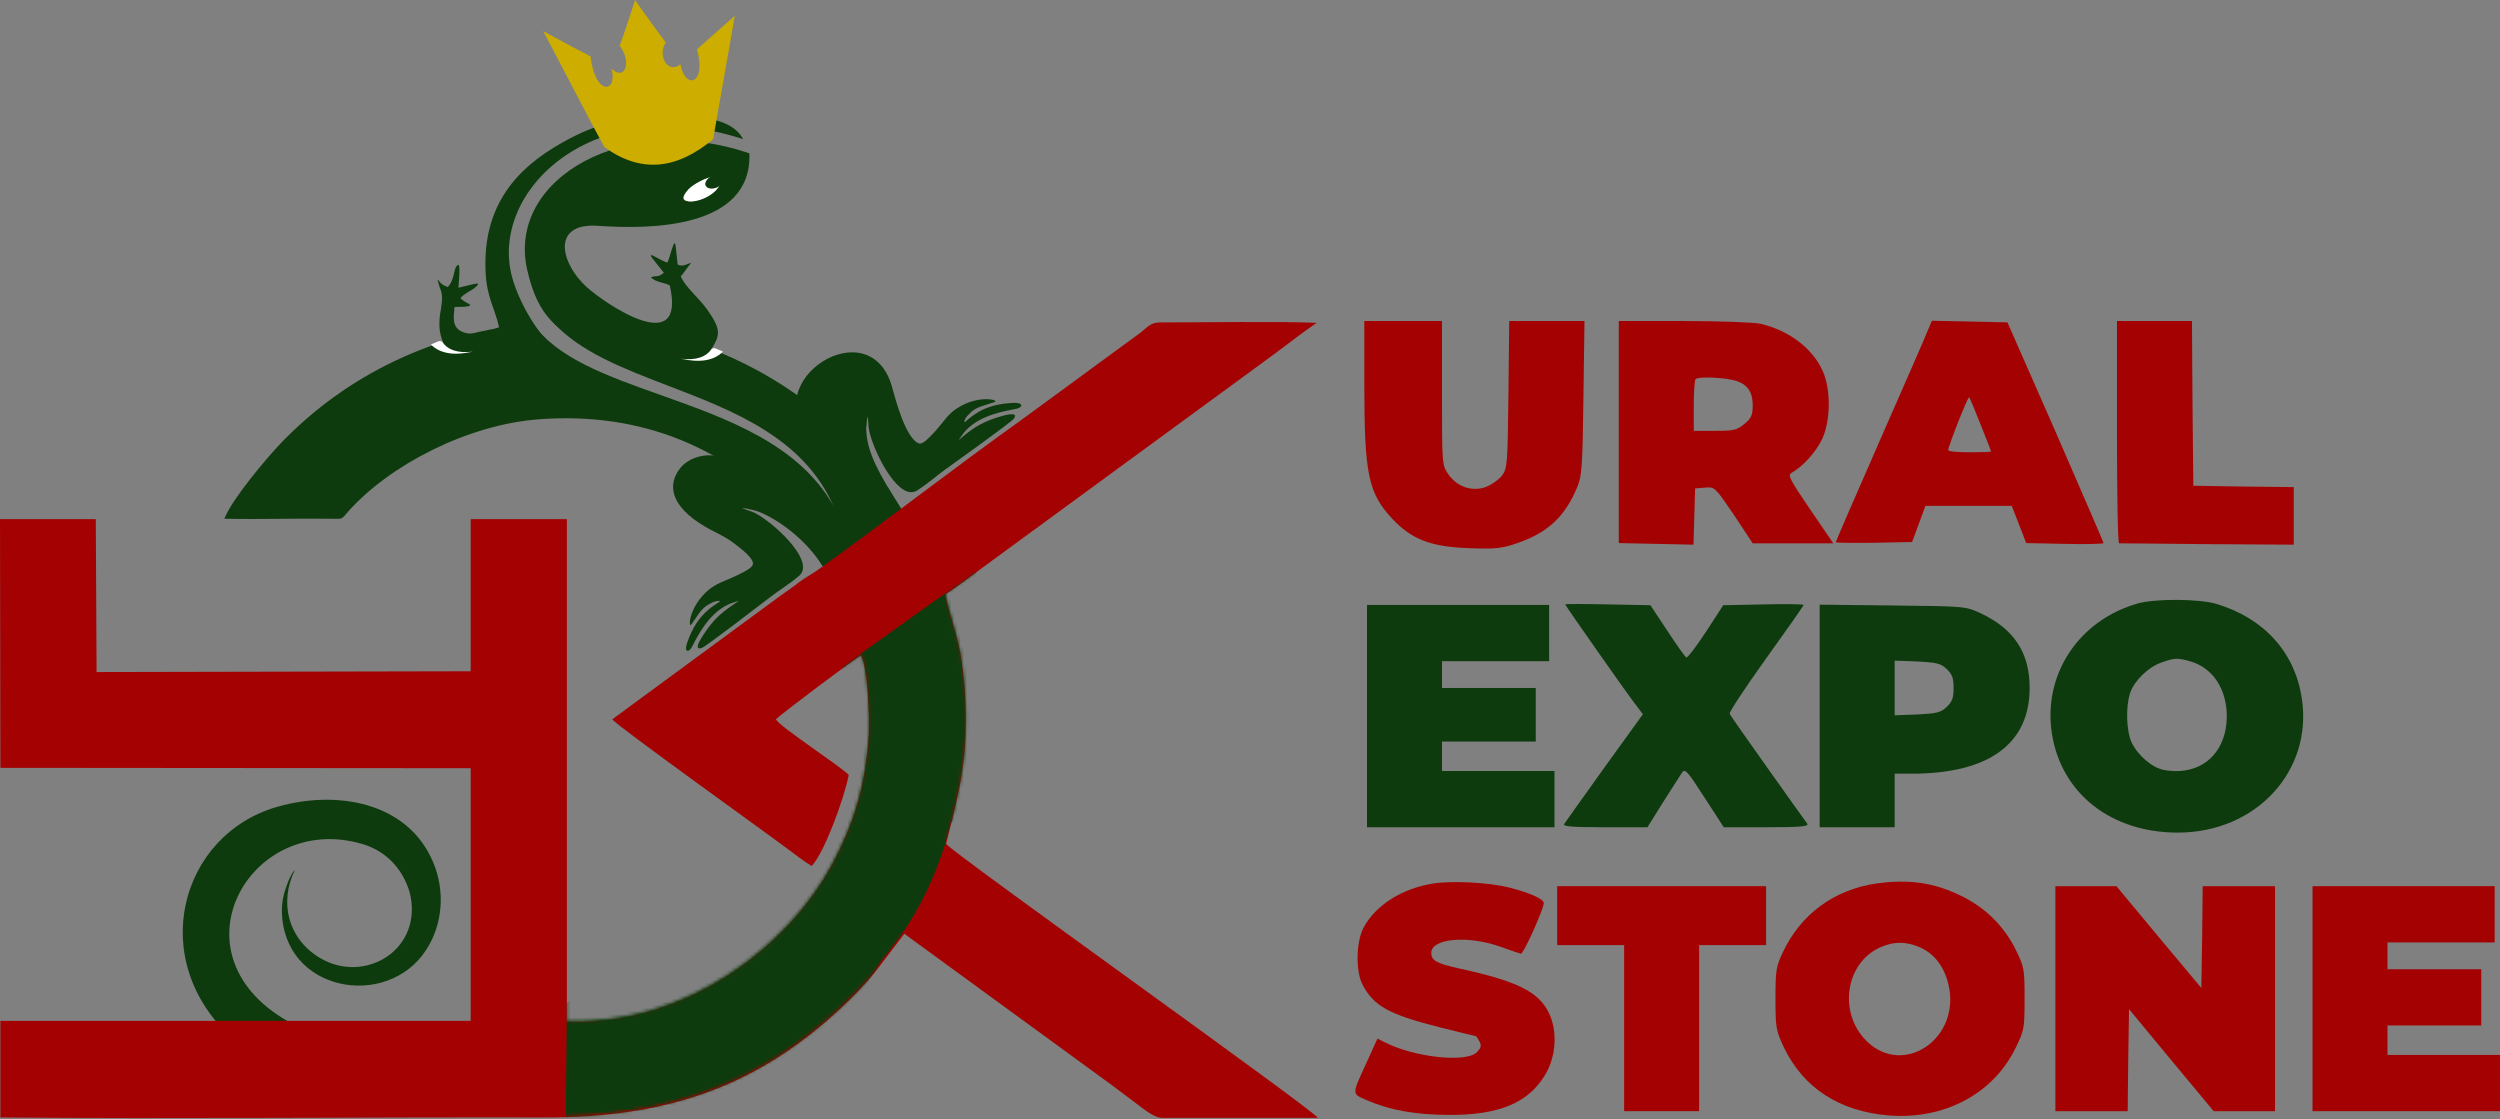
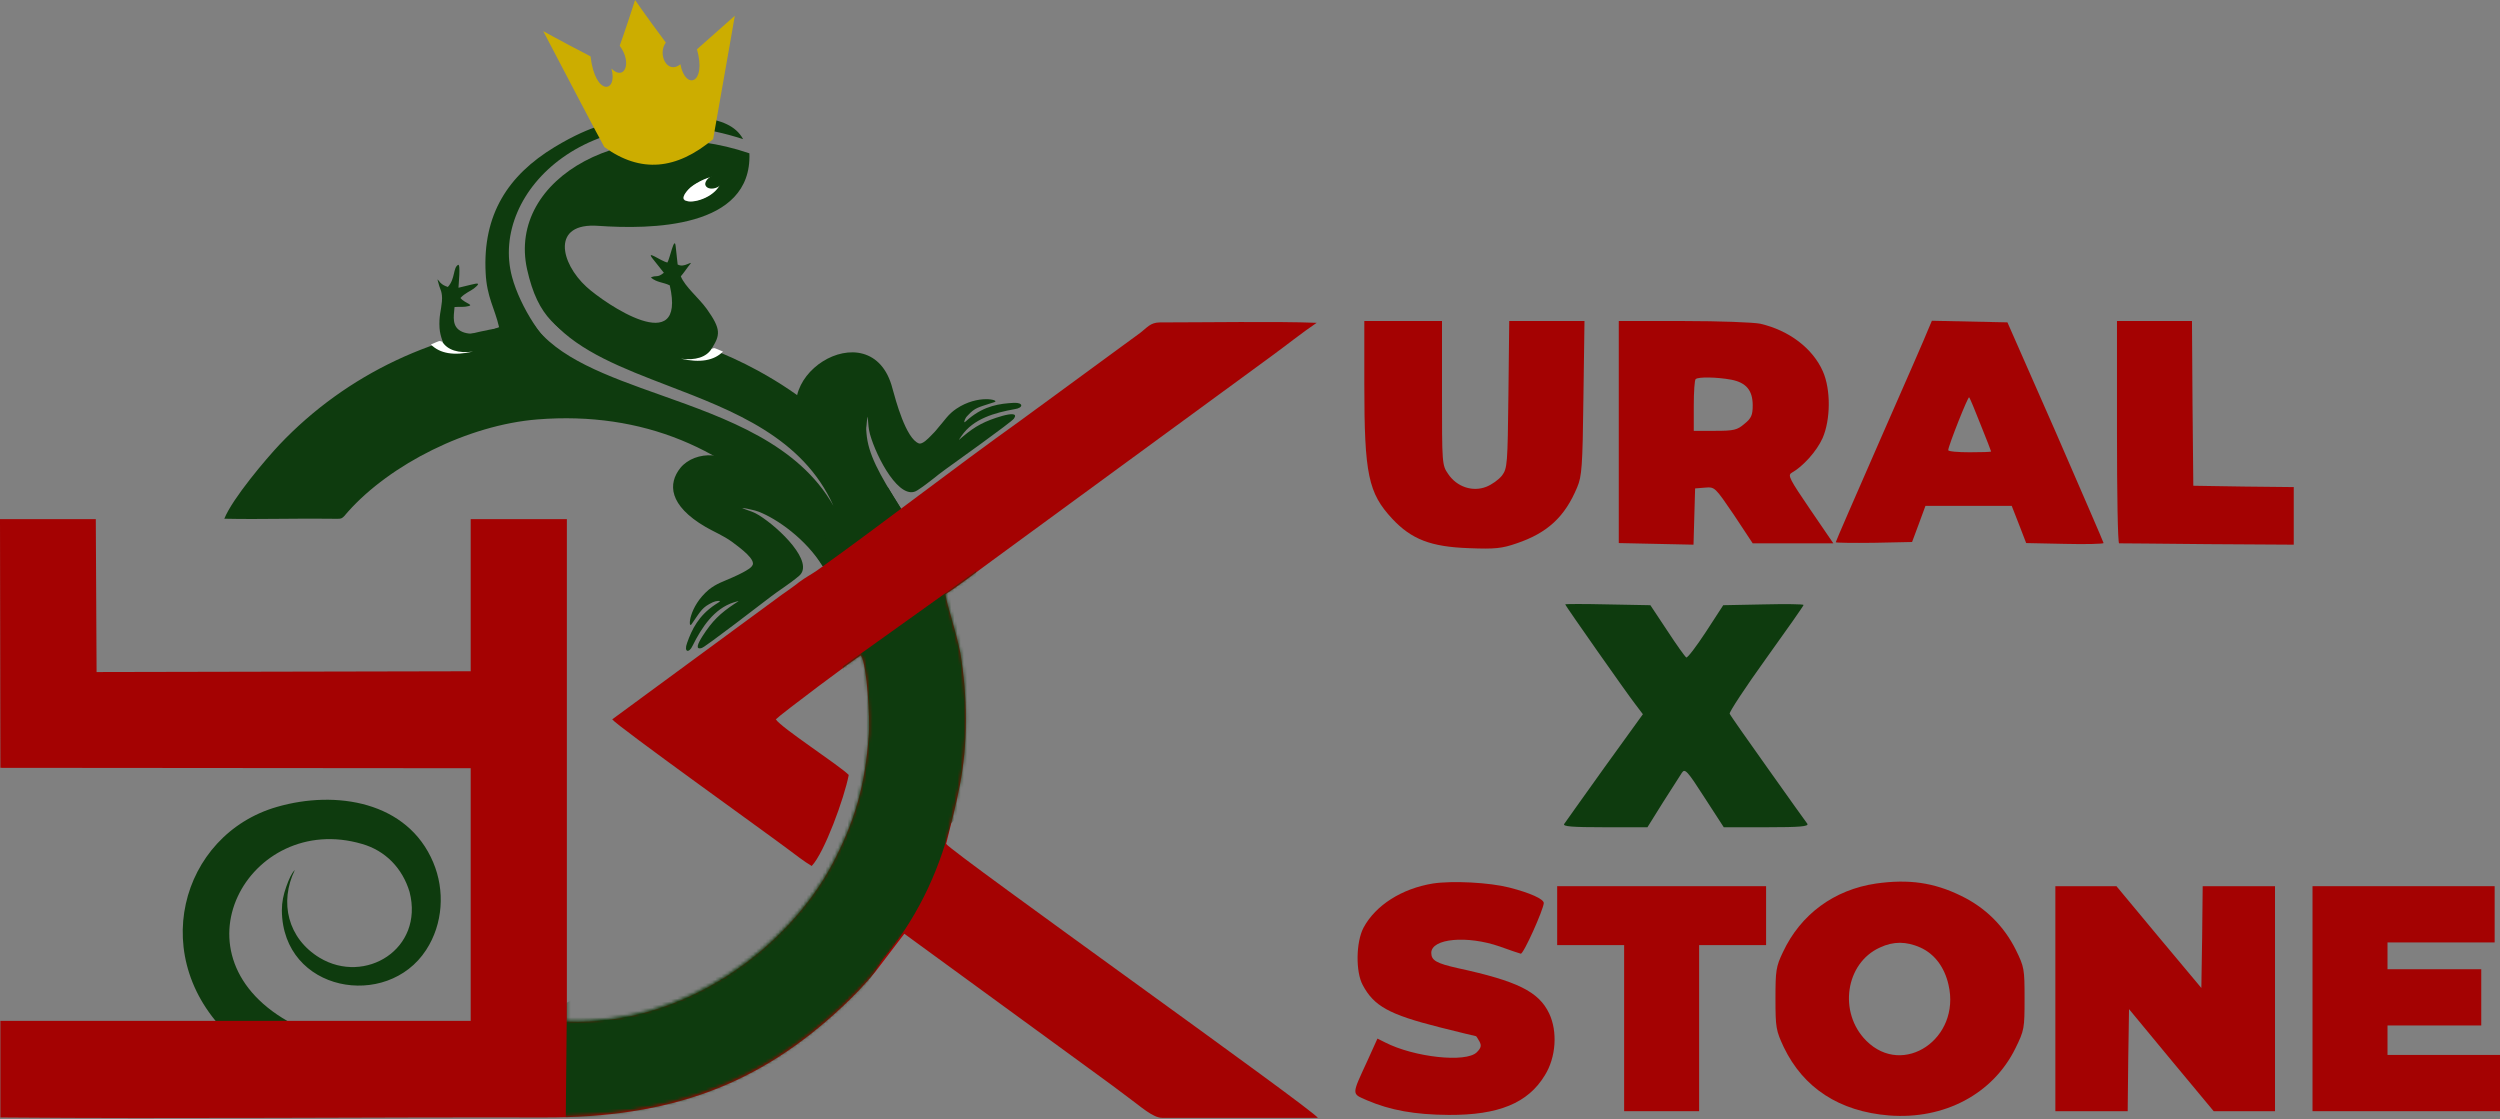
<svg xmlns="http://www.w3.org/2000/svg" width="795" height="356" viewBox="0 0 795 356" fill="none">
  <rect x="0" y="0" width="795" height="356" fill="#808080" stroke="none" />
  <path fill-rule="evenodd" clip-rule="evenodd" d="M100.915 333.415C91.889 332.287 75.843 331.66 74.339 330.657C46.008 305.338 57.415 265.353 88.129 256.579C106.807 251.189 129.623 254.824 137.771 274.253C141.532 283.152 140.905 293.806 135.515 302.079C123.104 321.257 89.884 315.491 89.633 289.545C89.633 286.787 90.134 284.531 91.012 282.024C91.889 279.517 92.767 277.637 93.77 276.634C88.755 286.912 91.513 298.444 101.668 304.586C116.084 313.235 134.888 301.828 130.25 283.653C127.993 276.133 122.603 270.492 115.081 268.361C79.228 257.833 52.777 304.586 93.394 325.769C97.656 327.775 95.776 332.914 100.915 333.415Z" fill="#0E3B0E" />
  <path fill-rule="evenodd" clip-rule="evenodd" d="M218.377 63.925C218.377 63.925 215.745 63.8 218.753 60.416C219.255 59.789 220.759 58.786 221.637 58.285C224.269 56.655 225.397 56.279 229.158 56.53C228.782 62.17 220.884 64.677 218.377 63.925ZM241.863 211.292C238.979 217.058 239.105 215.585 241.863 218.593C245.874 222.98 234.717 207.319 241.863 209.199C249.008 211.079 258.552 203.643 253.363 203.128C252.379 198.169 288.338 172.473 253.363 209.199C262.363 209.199 221.637 213.628 221.637 213.628C221.637 213.628 275.04 192.128 275.04 169.214C268.396 139.132 249.717 125.218 226.275 110.929C229.033 106.542 229.409 104.787 224.771 98.269C222.138 94.634 217.876 91.25 216.497 87.866C217.374 86.863 218.127 85.735 218.879 84.732C219.882 83.479 220.132 83.353 218.628 83.98C217.75 84.356 216.622 84.732 215.494 84.106L214.867 78.34C214.491 74.705 212.987 82.351 212.235 83.479C210.229 83.103 204.964 79.092 207.722 82.476L211.106 86.738C208.975 88.493 208.725 87.365 206.97 88.242C208.85 89.871 210.981 89.746 212.987 90.749C218.377 114.313 192.302 96.515 186.536 91.25C178.137 83.604 175.253 70.694 190.297 71.822C206.593 72.95 239.187 72.825 238.31 48.758C199.197 35.347 161.213 56.53 167.606 85.61C171.116 101.278 177.329 104.985 189.363 111.628C202.025 118.647 235.33 125.857 246.863 133.628C269.303 148.544 278.409 175.481 262.363 209.199C263.733 206.128 291.096 206.763 253.363 203.128C239.363 205.174 221.637 228.512 221.637 225.128L231.863 221.128C231.863 221.128 242.74 202.326 241.863 221.128C240.734 246.197 239.363 216.628 239.363 216.628C232.468 211.363 246 219.815 241.863 211.292Z" fill="#0E3B0E" />
  <path fill-rule="evenodd" clip-rule="evenodd" d="M158.707 104.035C157.077 104.662 155.196 105.539 152.689 105.915C150.683 106.166 148.803 106.291 147.048 105.539C143.538 104.035 144.29 100.651 144.541 97.643C146.045 97.517 147.173 97.643 148.051 97.517C151.561 97.016 147.926 96.64 146.421 94.76C147.926 93.13 149.555 92.629 150.683 91.751C153.065 89.871 151.937 89.997 149.931 90.498L145.794 91.501C145.794 90.874 146.547 83.73 145.669 84.231C144.039 85.108 144.792 88.743 142.41 91.25C141.281 90.874 140.655 90.498 140.153 89.997C140.153 89.997 140.028 89.997 140.028 89.871C139.276 89.119 138.774 87.866 139.526 90.373C139.902 92.002 140.78 92.754 140.529 95.888C140.279 98.771 139.526 100.526 139.777 104.411C140.153 109.174 143.789 115.316 146.923 116.068C147.8 116.319 159.333 113.561 161.966 113.185C168.735 112.183 173.123 112.809 179.642 113.311C172.998 109.676 165.351 97.392 162.843 88.117C155.447 60.666 188.793 28.703 236.305 44.246C233.923 39.859 229.284 38.355 223.142 37.227C221.387 36.851 220.384 36.851 218.754 36.6C212.737 35.848 213.489 32.715 205.466 34.219C201.83 34.845 201.58 35.974 198.822 37.352C194.685 39.358 189.044 39.107 176.382 46.753C161.464 55.778 153.441 68.312 154.444 86.863C154.82 94.509 157.328 98.019 158.707 104.035Z" fill="#0E3B0E" />
  <path fill-rule="evenodd" clip-rule="evenodd" d="M218.503 63.925C220.885 64.677 227.905 62.547 229.41 57.658C229.911 56.029 228.783 55.778 227.153 56.029C224.771 56.405 220.509 58.41 218.879 60.291C215.745 63.8 218.503 63.8 218.503 63.925Z" fill="white" />
  <path fill-rule="evenodd" clip-rule="evenodd" d="M296.477 179.367C276.796 184.757 267.018 187.89 267.143 188.642C263.006 181.874 259.621 176.735 257.114 172.974C274.414 160.565 282.437 154.8 282.312 154.925C287.953 164.2 293.218 171.972 296.477 179.367Z" fill="#0E3B0E" />
  <path fill-rule="evenodd" clip-rule="evenodd" d="M212.54 122.69C233.225 130.629 255.305 139.104 265.012 160.816C253.894 141.191 231.129 133.099 210.086 125.618C193.072 119.57 177.184 113.922 169.489 102.902C139.347 105.465 110.4 118.688 88.88 141.388C84.744 145.775 73.963 158.435 71.33 164.953C77.384 165.092 83.477 165.038 89.588 164.984C94.484 164.941 99.392 164.897 104.3 164.953C107.015 164.953 107.952 165.108 108.656 164.773C109.219 164.505 109.634 163.923 110.693 162.697C124.107 147.656 148.803 135.121 170.992 133.366C204.463 130.734 231.917 142.767 252.601 165.705C254.269 167.6 255.57 169.357 256.892 171.143C257.756 172.311 258.63 173.491 259.621 174.73L283.691 157.432C281.559 153.923 277.047 147.28 275.291 145.399C264.761 134.118 255.61 125.846 240.943 117.824C220.484 106.708 198.011 101.758 175.937 102.517C184.333 111.863 198.096 117.146 212.54 122.69Z" fill="#0E3B0E" />
  <path fill-rule="evenodd" clip-rule="evenodd" d="M300.614 189.018C305.503 185.885 310.518 181.874 315.532 178.239L404.413 113.185C409.051 109.801 414.065 105.79 418.704 102.656C406.293 102.155 382.475 102.531 368.81 102.531C365.802 102.531 364.673 104.286 362.668 105.79L324.683 133.616C302.745 149.284 281.434 165.955 259.872 181.372C257.866 182.751 256.111 183.628 254.106 185.133C252.225 186.637 250.721 187.639 248.59 189.144L194.685 228.752C196.064 230.758 245.08 265.854 250.345 269.865C252.727 271.62 255.735 274.001 258.117 275.38C262.129 271.244 268.522 253.696 269.901 246.426C266.767 243.292 248.339 231.384 246.709 228.752C247.963 227.373 272.283 209.073 273.787 208.447C275.793 211.705 276.67 228.627 276.294 233.515C275.166 249.685 271.907 261.216 264.51 275.129C250.595 301.076 218.002 326.395 180.268 324.891V165.077H149.68V213.46L30.713 213.711L30.463 165.077H0L0.125 244.17L149.68 244.295V324.64H0.125V355.35C57.666 355.851 115.457 355.224 172.997 355.35C213.113 355.475 241.319 345.071 267.895 320.128C271.405 316.869 275.041 313.109 278.3 309.098L287.577 296.939L348.753 341.562C352.263 344.069 355.397 346.45 358.907 349.082C362.417 351.589 366.554 355.475 369.562 355.475H419.08C417.575 352.843 303.748 271.871 300.865 268.361C304.25 254.573 307.133 245.172 307.133 228.752C307.133 221.357 306.506 214.463 305.378 207.569C303.748 199.798 301.366 193.28 300.614 189.018Z" fill="#A40202" />
  <path fill-rule="evenodd" clip-rule="evenodd" d="M172.747 9.902C182.274 28.077 188.668 40.361 192.178 46.753C203.711 55.151 215.119 54.023 226.777 44.246C231.416 18.049 233.672 5.014 233.672 5.014C225.649 12.158 221.638 15.668 221.638 15.668C224.772 26.824 217.877 28.704 216.372 20.431C212.236 23.815 208.976 17.297 211.734 13.537C205.09 4.638 201.956 0 201.956 0C198.822 9.777 197.067 14.54 197.067 14.54C201.204 20.18 198.446 25.821 194.434 21.81C196.566 29.456 189.295 30.835 187.79 17.924C177.636 12.66 172.747 9.902 172.747 9.902Z" fill="#CCAD00" />
  <path fill-rule="evenodd" clip-rule="evenodd" d="M229.911 111.806C226.902 110.553 227.403 110.553 226.275 110.929C224.646 113.561 221.135 114.689 216.497 114.063C222.64 115.441 227.027 114.689 229.911 111.806Z" fill="white" />
  <path fill-rule="evenodd" clip-rule="evenodd" d="M137.019 109.551C140.027 108.297 139.526 108.297 140.654 108.673C142.284 111.305 145.794 112.433 150.432 111.807C144.289 113.186 139.902 112.433 137.019 109.551Z" fill="white" />
  <path fill-rule="evenodd" clip-rule="evenodd" d="M240.065 148.157C256.362 156.179 266.14 168.212 261.627 180.12C256.362 171.471 247.085 164.953 241.194 162.697C240.441 162.446 239.689 162.195 238.937 162.07C238.561 161.945 236.179 161.443 236.054 161.569C236.054 161.569 236.304 161.694 236.931 161.945C238.686 162.571 239.689 162.822 241.319 163.825C247.963 167.961 259.12 178.866 254.106 183.128C250.846 185.885 247.462 187.891 245.08 189.771C242.447 191.777 224.395 205.69 223.142 206.066C221.011 206.693 221.888 204.687 223.392 202.305C226.526 197.417 229.034 195.036 233.547 192.027C235.051 191.025 235.552 190.899 233.421 191.526C227.028 193.531 223.142 199.548 220.258 205.314C219.13 207.821 217.375 207.445 218.503 204.436C220.008 200.175 222.139 195.788 227.404 192.278C228.407 191.651 229.034 191.275 228.908 191.15C228.908 191.025 227.78 191.025 226.652 191.526C223.267 193.155 223.016 194.033 219.882 198.545C218.754 200.049 219.005 192.905 225.398 187.515C227.905 185.509 230.162 184.883 232.92 183.629C234.299 183.002 235.427 182.501 236.304 182C237.182 181.498 239.564 180.37 239.439 179.117C239.313 176.861 233.923 173.226 232.669 172.223C230.036 170.343 227.028 169.089 224.395 167.585C212.611 160.691 212.361 153.797 216.372 148.784C221.136 143.018 232.168 143.394 236.054 150.413C238.686 148.909 240.065 148.157 240.065 148.157Z" fill="#0E3B0E" />
-   <path fill-rule="evenodd" clip-rule="evenodd" d="M258.869 137.628C262.003 155.552 273.912 162.571 286.574 161.819C279.428 150.538 276.043 144.271 275.542 137.753C275.416 136.876 275.416 136.124 275.542 135.372C275.542 134.996 275.793 132.614 275.918 132.489C275.918 132.489 276.043 132.74 276.043 133.366C276.169 135.246 276.169 136.249 276.67 138.129C278.801 145.65 286.197 159.563 291.713 155.928C295.223 153.672 298.107 151.04 300.614 149.285C303.372 147.279 321.674 134.244 322.427 133.116C323.68 131.361 321.549 131.486 318.791 132.238C313.15 133.868 310.141 135.497 306.13 138.881C304.751 140.009 304.5 140.511 305.754 138.631C309.514 133.116 316.409 131.235 322.677 130.107C325.435 129.731 325.561 127.976 322.427 128.102C317.914 128.353 313.15 128.979 308.135 133.116C307.258 133.868 306.757 134.369 306.631 134.244C306.631 134.118 306.757 133.116 307.634 132.238C310.141 129.481 311.019 129.606 316.284 127.851C318.039 127.224 311.019 125.344 304.124 129.982C301.491 131.737 300.363 133.742 298.357 135.998C297.48 137.127 296.602 138.004 295.85 138.756C295.223 139.383 293.343 141.388 292.215 141.012C288.078 139.508 284.818 127.224 283.816 123.589C277.171 97.518 239.939 121.208 257.991 139.633C255.359 141.639 258.869 137.628 258.869 137.628Z" fill="#0E3B0E" />
+   <path fill-rule="evenodd" clip-rule="evenodd" d="M258.869 137.628C262.003 155.552 273.912 162.571 286.574 161.819C279.428 150.538 276.043 144.271 275.542 137.753C275.416 136.876 275.416 136.124 275.542 135.372C275.542 134.996 275.793 132.614 275.918 132.489C276.169 135.246 276.169 136.249 276.67 138.129C278.801 145.65 286.197 159.563 291.713 155.928C295.223 153.672 298.107 151.04 300.614 149.285C303.372 147.279 321.674 134.244 322.427 133.116C323.68 131.361 321.549 131.486 318.791 132.238C313.15 133.868 310.141 135.497 306.13 138.881C304.751 140.009 304.5 140.511 305.754 138.631C309.514 133.116 316.409 131.235 322.677 130.107C325.435 129.731 325.561 127.976 322.427 128.102C317.914 128.353 313.15 128.979 308.135 133.116C307.258 133.868 306.757 134.369 306.631 134.244C306.631 134.118 306.757 133.116 307.634 132.238C310.141 129.481 311.019 129.606 316.284 127.851C318.039 127.224 311.019 125.344 304.124 129.982C301.491 131.737 300.363 133.742 298.357 135.998C297.48 137.127 296.602 138.004 295.85 138.756C295.223 139.383 293.343 141.388 292.215 141.012C288.078 139.508 284.818 127.224 283.816 123.589C277.171 97.518 239.939 121.208 257.991 139.633C255.359 141.639 258.869 137.628 258.869 137.628Z" fill="#0E3B0E" />
  <path fill-rule="evenodd" clip-rule="evenodd" d="M226.401 55.903C228.031 55.151 229.66 55.402 230.162 56.404C230.663 57.407 229.66 58.786 228.156 59.538C226.526 60.29 224.897 60.039 224.395 59.037C223.894 58.159 224.897 56.655 226.401 55.903Z" fill="#0E3B0E" />
  <path d="M433.854 122.272C433.854 150.891 435.131 156.768 442.712 164.945C448.844 171.504 454.977 173.889 467.072 174.315C475.505 174.655 477.634 174.4 482.319 172.781C492.114 169.459 497.65 164.349 501.568 154.894C503.016 151.487 503.272 148.251 503.528 126.531L503.868 102.085H491.858H479.934L479.678 125.423C479.423 147.654 479.338 148.932 477.634 151.232C476.612 152.509 474.397 154.128 472.609 154.809C468.265 156.513 463.239 154.809 460.514 150.721C458.555 147.91 458.555 147.399 458.555 124.998V102.085H446.204H433.854V122.272Z" fill="#A40202" />
  <path d="M514.771 137.348V172.696L526.695 172.952L538.535 173.207L538.79 164.264L539.046 155.32L542.197 155.065C545.349 154.809 545.349 154.894 551.396 163.752L557.359 172.781H570.22H582.997L575.671 162.049C569.113 152.424 568.431 151.146 569.709 150.38C573.372 148.336 577.716 143.481 579.589 139.307C582.145 133.43 582.23 123.89 579.675 118.098C576.438 110.773 568.942 105.066 559.743 102.937C557.699 102.511 546.797 102.085 535.468 102.085H514.771V137.348ZM550.544 120.739C555.314 121.676 557.359 124.146 557.359 128.916C557.359 131.982 556.933 133.004 554.718 134.793C552.418 136.752 551.396 137.007 545.349 137.007H538.62V129.086C538.62 124.657 538.875 120.824 539.216 120.568C539.983 119.802 545.86 119.887 550.544 120.739Z" fill="#A40202" />
  <path d="M613.149 104.811C612.553 106.429 605.654 122.187 597.903 139.818C590.152 157.535 583.764 172.185 583.764 172.441C583.764 172.611 589.215 172.696 595.859 172.611L608.039 172.356L610.168 166.649L612.298 160.857H626.011H639.724L642.024 166.734L644.324 172.696L656.674 172.952C663.403 173.122 668.94 172.952 668.94 172.696C668.94 172.441 662.04 156.598 653.693 137.348L638.362 102.511L626.352 102.256L614.342 102L613.149 104.811ZM629.844 135.049C631.718 139.648 633.166 143.481 633.166 143.566C633.166 143.737 630.099 143.822 626.352 143.822C622.604 143.822 619.538 143.566 619.538 143.14C619.538 141.863 625.841 125.935 626.181 126.361C626.437 126.531 628.055 130.534 629.844 135.049Z" fill="#A40202" />
  <path d="M673.198 137.433C673.198 156.853 673.454 172.781 673.88 172.781C674.22 172.781 686.826 172.866 701.988 173.037L729.414 173.207V164.093V154.894L713.487 154.724L697.473 154.468L697.218 128.234L697.048 102.085H685.123H673.198V137.433Z" fill="#A40202" />
-   <path d="M679.927 191.861C661.103 197.142 649.604 214.432 652.5 233.256C655.481 252.336 671.324 264.771 692.533 264.771C717.489 264.771 735.547 245.096 731.969 222.013C729.755 207.363 719.874 196.545 704.798 192.031C699.262 190.413 685.634 190.328 679.927 191.861ZM696.366 210.259C703.606 212.303 708.035 218.947 708.12 227.635C708.12 239.73 699.688 246.97 688.104 244.84C684.441 244.159 679.842 240.241 677.883 236.152C676.179 232.49 675.924 224.739 677.372 220.395C678.649 216.562 683.078 212.133 687.337 210.685C691.426 209.237 692.362 209.152 696.366 210.259Z" fill="#0E3B0E" />
  <path d="M497.736 192.201C497.736 192.542 517.327 220.479 520.052 223.972L522.437 227.123L510.257 243.988C503.528 253.357 497.821 261.449 497.395 262.045C496.969 262.812 499.78 263.067 510.342 263.067H523.885L528.825 255.146C531.551 250.887 534.277 246.628 534.873 245.691C535.81 244.329 536.576 245.095 542.028 253.613L548.16 263.067H561.788C572.435 263.067 575.246 262.812 574.735 261.96C574.309 261.449 568.688 253.528 562.214 244.414C555.741 235.3 550.204 227.464 550.034 226.953C549.864 226.442 555.059 218.52 561.618 209.406C568.177 200.293 573.543 192.627 573.543 192.371C573.543 192.116 567.751 192.031 560.766 192.201L547.99 192.456L542.453 200.974C539.387 205.659 536.576 209.321 536.236 209.066C535.81 208.81 533.084 204.977 530.188 200.548L524.822 192.456L511.279 192.201C503.869 192.031 497.736 192.031 497.736 192.201Z" fill="#0E3B0E" />
-   <path d="M434.706 227.719V263.067H464.518H494.329V254.124V245.18H476.442H458.555V240.496V235.811H473.461H488.367V227.293V218.776H473.461H458.555V214.517V210.258H475.591H492.626V201.315V192.371H463.666H434.706V227.719Z" fill="#0E3B0E" />
-   <path d="M578.653 227.634V263.067H590.578H602.503V254.55V246.032H608.295C632.485 245.947 645.431 236.492 645.431 218.776C645.431 207.533 640.491 200.037 629.844 195.012C625.074 192.797 624.904 192.797 601.906 192.542L578.653 192.286V227.634ZM619.027 212.728C620.815 214.432 621.241 215.624 621.241 218.776C621.241 221.927 620.815 223.12 619.027 224.823C617.153 226.612 615.875 226.868 609.657 227.208L602.503 227.464V218.776V210.088L609.657 210.343C615.875 210.684 617.153 210.94 619.027 212.728Z" fill="#0E3B0E" />
  <path d="M455.659 280.954C445.778 282.573 437.431 287.854 433.598 295.008C431.213 299.523 431.043 308.977 433.343 313.236C436.92 319.965 441.775 322.605 457.533 326.609C463.921 328.227 469.287 329.505 469.372 329.505C469.457 329.505 469.968 330.271 470.479 331.208C471.161 332.486 470.99 333.252 469.628 334.615C466.221 338.022 449.696 336.234 440.412 331.464L438.027 330.271L434.791 337.426C429.765 348.329 429.765 347.732 434.62 349.862C442.201 353.098 449.867 354.461 460.684 354.546C476.527 354.632 485.896 350.799 491.262 341.94C494.84 336.234 495.351 327.972 492.625 322.265C489.303 315.28 482.404 311.958 463.58 307.87C456.766 306.337 455.148 305.4 455.148 303.015C455.148 298.415 466.561 297.393 476.868 300.971C480.189 302.163 483.171 303.185 483.596 303.27C484.448 303.526 490.836 289.216 490.922 287.172C490.922 285.895 486.578 283.936 479.934 282.232C473.546 280.614 461.877 280.017 455.659 280.954Z" fill="#A40202" />
  <path d="M596.625 280.955C583.252 282.914 572.605 290.75 566.984 302.76C564.769 307.359 564.599 308.637 564.599 317.58C564.599 326.779 564.769 327.716 567.239 332.997C573.457 345.944 584.871 353.439 600.713 354.717C618.26 356.08 633.762 347.903 640.916 333.338C643.727 327.631 643.812 327.035 643.812 317.58C643.812 308.126 643.727 307.53 641.002 301.993C637.254 294.498 631.377 288.62 623.626 284.873C614.938 280.614 606.931 279.507 596.625 280.955ZM610.679 301.312C615.193 303.356 618.345 307.53 619.622 313.151C623.626 330.272 605.228 342.707 593.473 330.953C584.53 322.009 586.83 306.252 597.817 301.312C602.161 299.267 606.25 299.353 610.679 301.312Z" fill="#A40202" />
  <path d="M495.181 291.176V300.545H505.828H516.475V326.95V353.354H528.399H540.324V326.95V300.545H550.971H561.618V291.176V281.807H528.399H495.181V291.176Z" fill="#A40202" />
  <path d="M653.607 317.581V353.354H665.106H676.605L676.775 337.171L677.031 320.902L690.489 337.171L703.946 353.354H713.742H723.452V317.581V281.807H711.953H700.454L700.284 297.99L700.028 314.174L686.485 297.99L673.028 281.807H663.317H653.607V317.581Z" fill="#A40202" />
  <path d="M735.377 317.581V353.354H765.189H795V344.411V335.468H777.113H759.226V330.783V326.098H774.132H789.038V317.155V308.211H774.132H759.226V303.952V299.694H776.261H793.297V290.75V281.807H764.337H735.377V317.581Z" fill="#A40202" />
  <mask id="mask0_58_76" style="mask-type:luminance" maskUnits="userSpaceOnUse" x="0" y="102" width="420" height="254">
    <path d="M300.614 188.623C305.503 185.489 310.518 181.478 315.532 177.843L404.413 112.79C409.051 109.405 414.065 105.394 418.704 102.261C406.293 101.759 382.475 102.135 368.81 102.135C365.802 102.135 364.673 103.89 362.668 105.394L324.683 133.221C302.745 148.889 281.434 165.559 259.872 180.977C257.866 182.355 256.111 183.233 254.106 184.737C252.225 186.241 250.721 187.244 248.59 188.748L194.685 228.357C196.064 230.362 245.08 265.459 250.345 269.47C252.727 271.224 255.735 273.606 258.117 274.985C262.129 270.848 268.522 253.3 269.901 246.03C266.767 242.897 248.339 230.989 246.709 228.357C247.963 226.978 272.283 208.678 273.787 208.051C275.793 211.31 276.67 228.231 276.294 233.12C275.166 249.289 271.907 260.821 264.51 274.734C250.595 300.68 218.002 326 180.268 324.495V164.682H149.68V213.065L30.713 213.315L30.463 164.682H0L0.125 243.774L149.68 243.899V324.245H0.125V354.954C57.666 355.455 115.457 354.829 172.997 354.954C213.113 355.079 241.319 344.676 267.895 319.732C271.405 316.474 275.041 312.713 278.3 308.702L287.577 296.544L348.753 341.166C352.263 343.673 355.397 346.055 358.907 348.687C362.417 351.194 366.554 355.079 369.562 355.079H419.08C417.575 352.447 303.748 271.475 300.865 267.965C304.25 254.178 307.133 244.777 307.133 228.357C307.133 220.961 306.506 214.067 305.378 207.174C303.748 199.402 301.366 192.884 300.614 188.623Z" fill="white" />
  </mask>
  <g mask="url(#mask0_58_76)">
    <path fill-rule="evenodd" clip-rule="evenodd" d="M272.534 236.755C269.4 220.46 267.895 212.187 268.021 211.937C296.352 191.756 310.393 181.604 310.393 181.604C315.282 224.973 312.649 251.796 302.369 261.949C298.233 278.369 290.962 292.909 280.431 305.443C260.499 338.283 239.188 354.954 216.623 355.456C192.303 360.219 177.26 366.11 179.892 357.712C180.143 332.392 180.268 318.855 180.268 318.855C228.156 292.408 258.493 278.244 258.493 278.244C268.146 265.333 272.784 251.545 272.534 236.755Z" fill="#0E3B0E" />
  </g>
</svg>